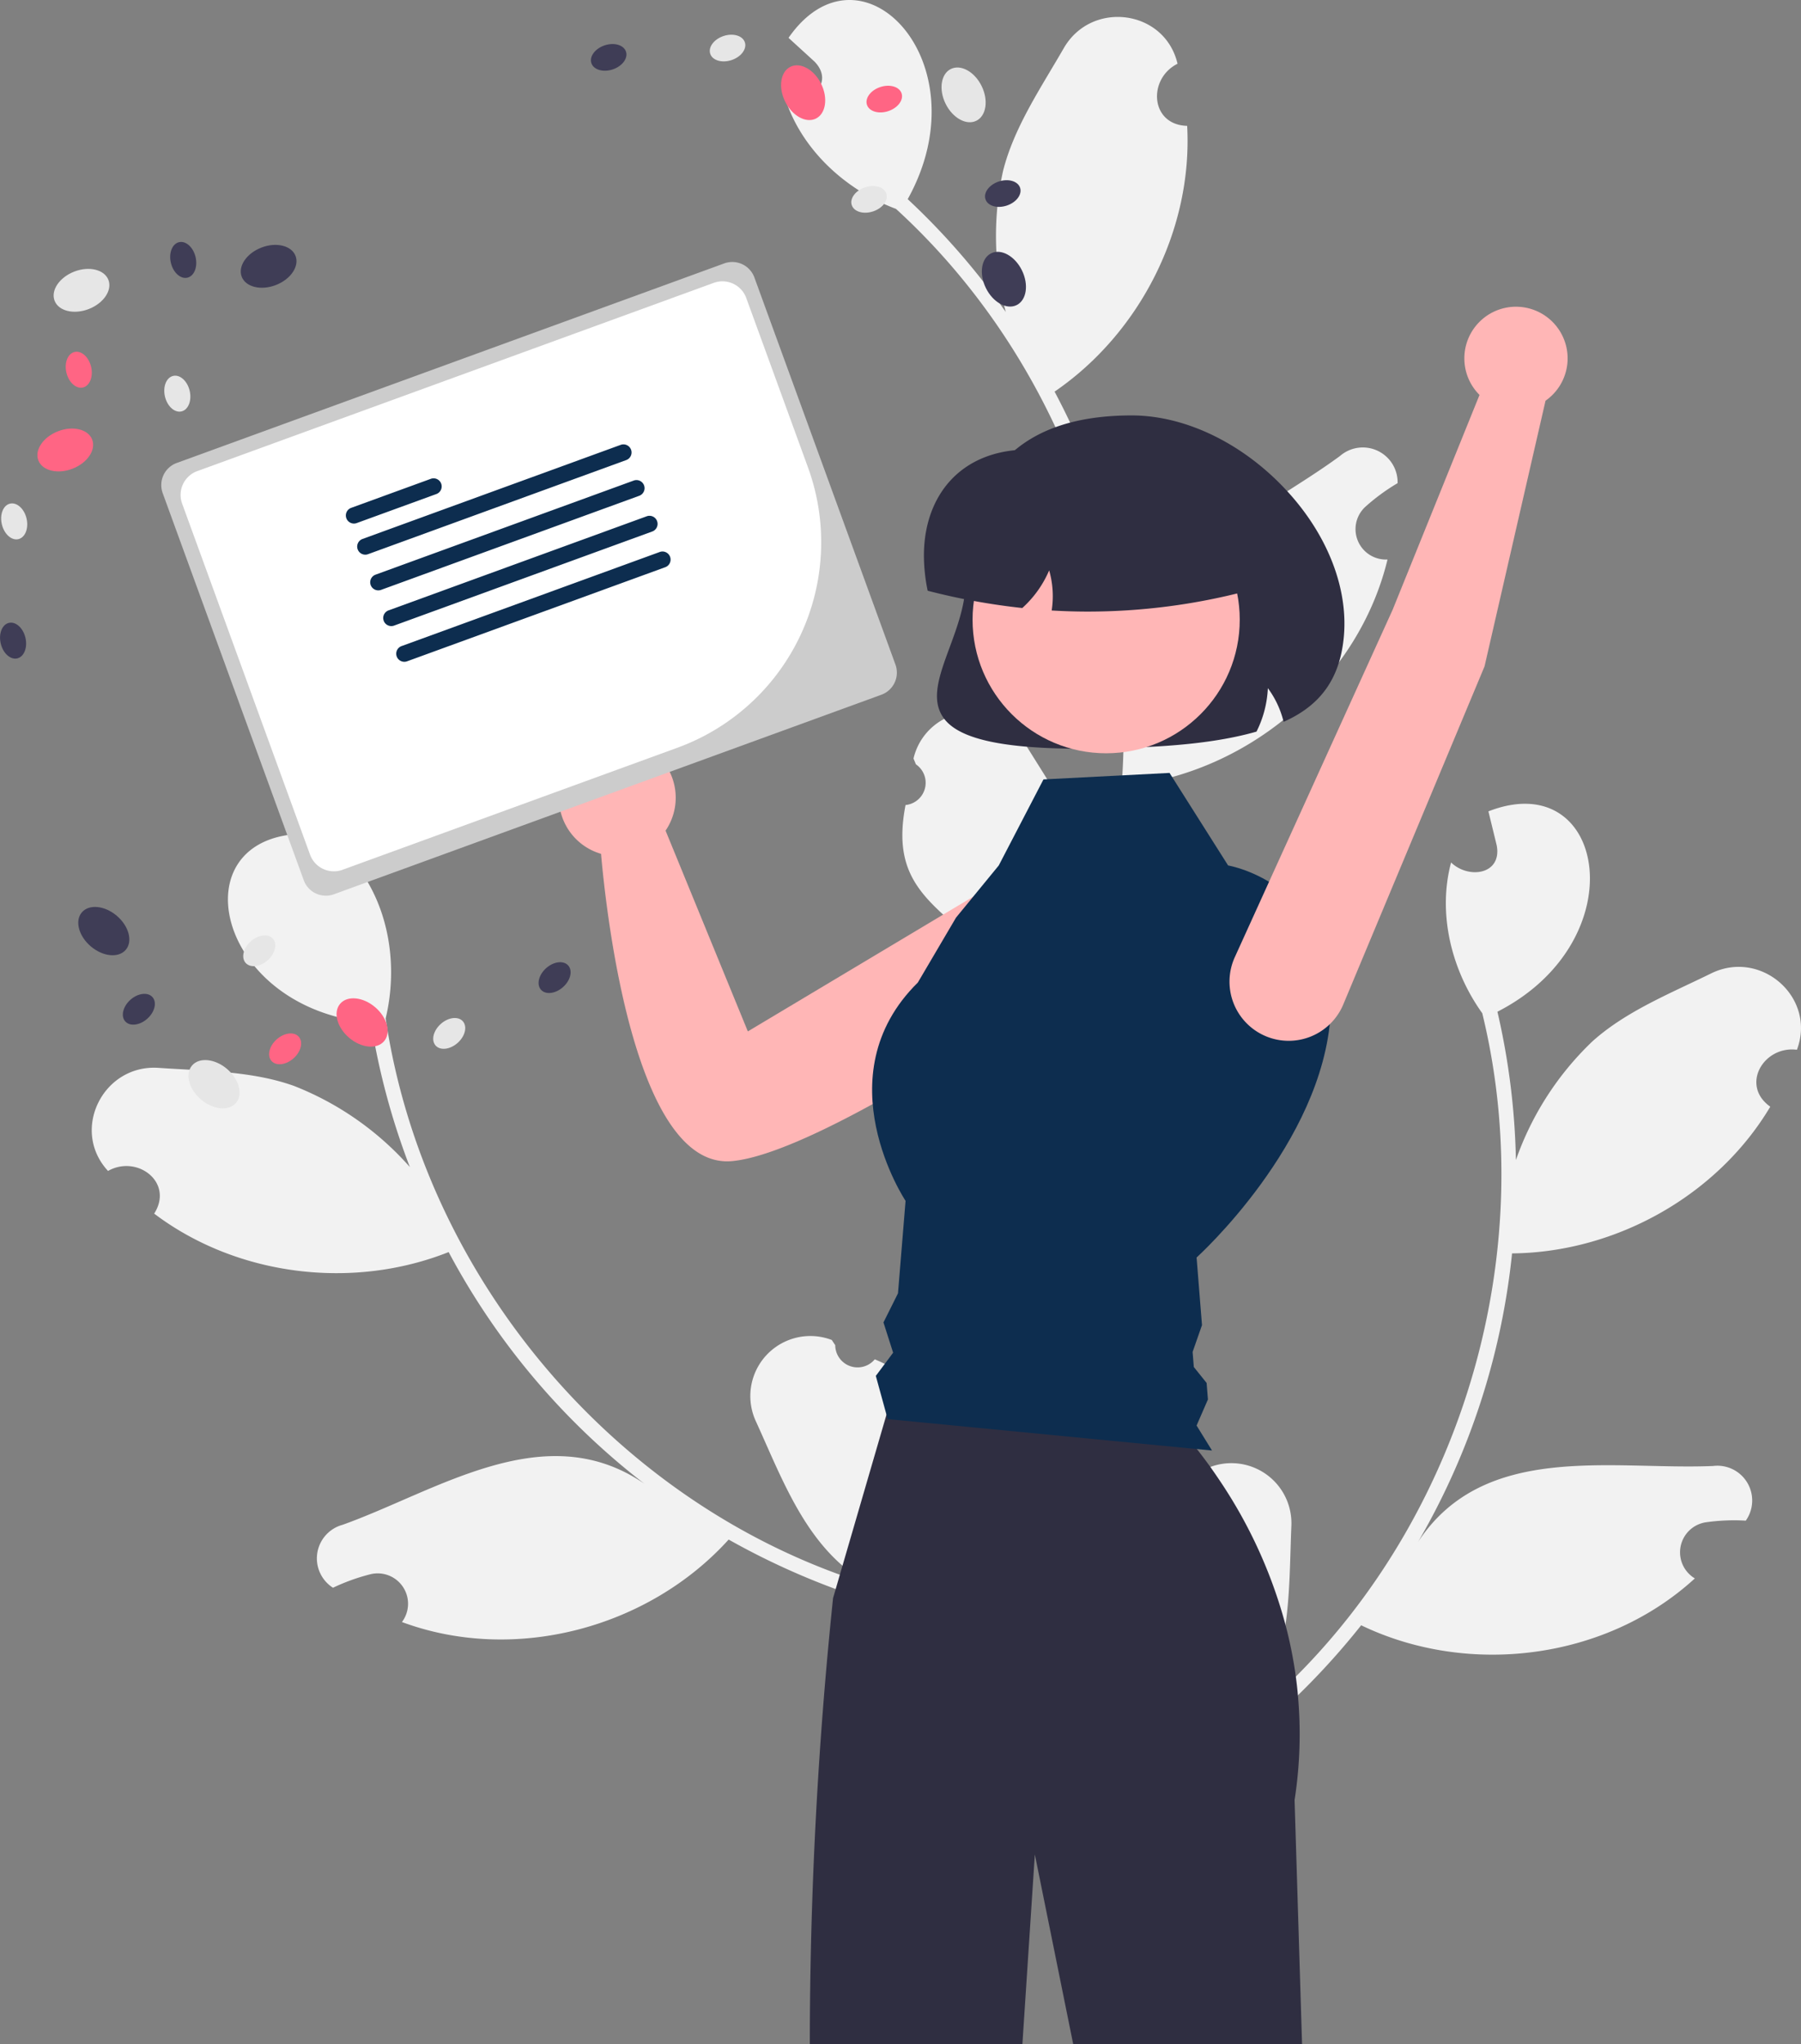
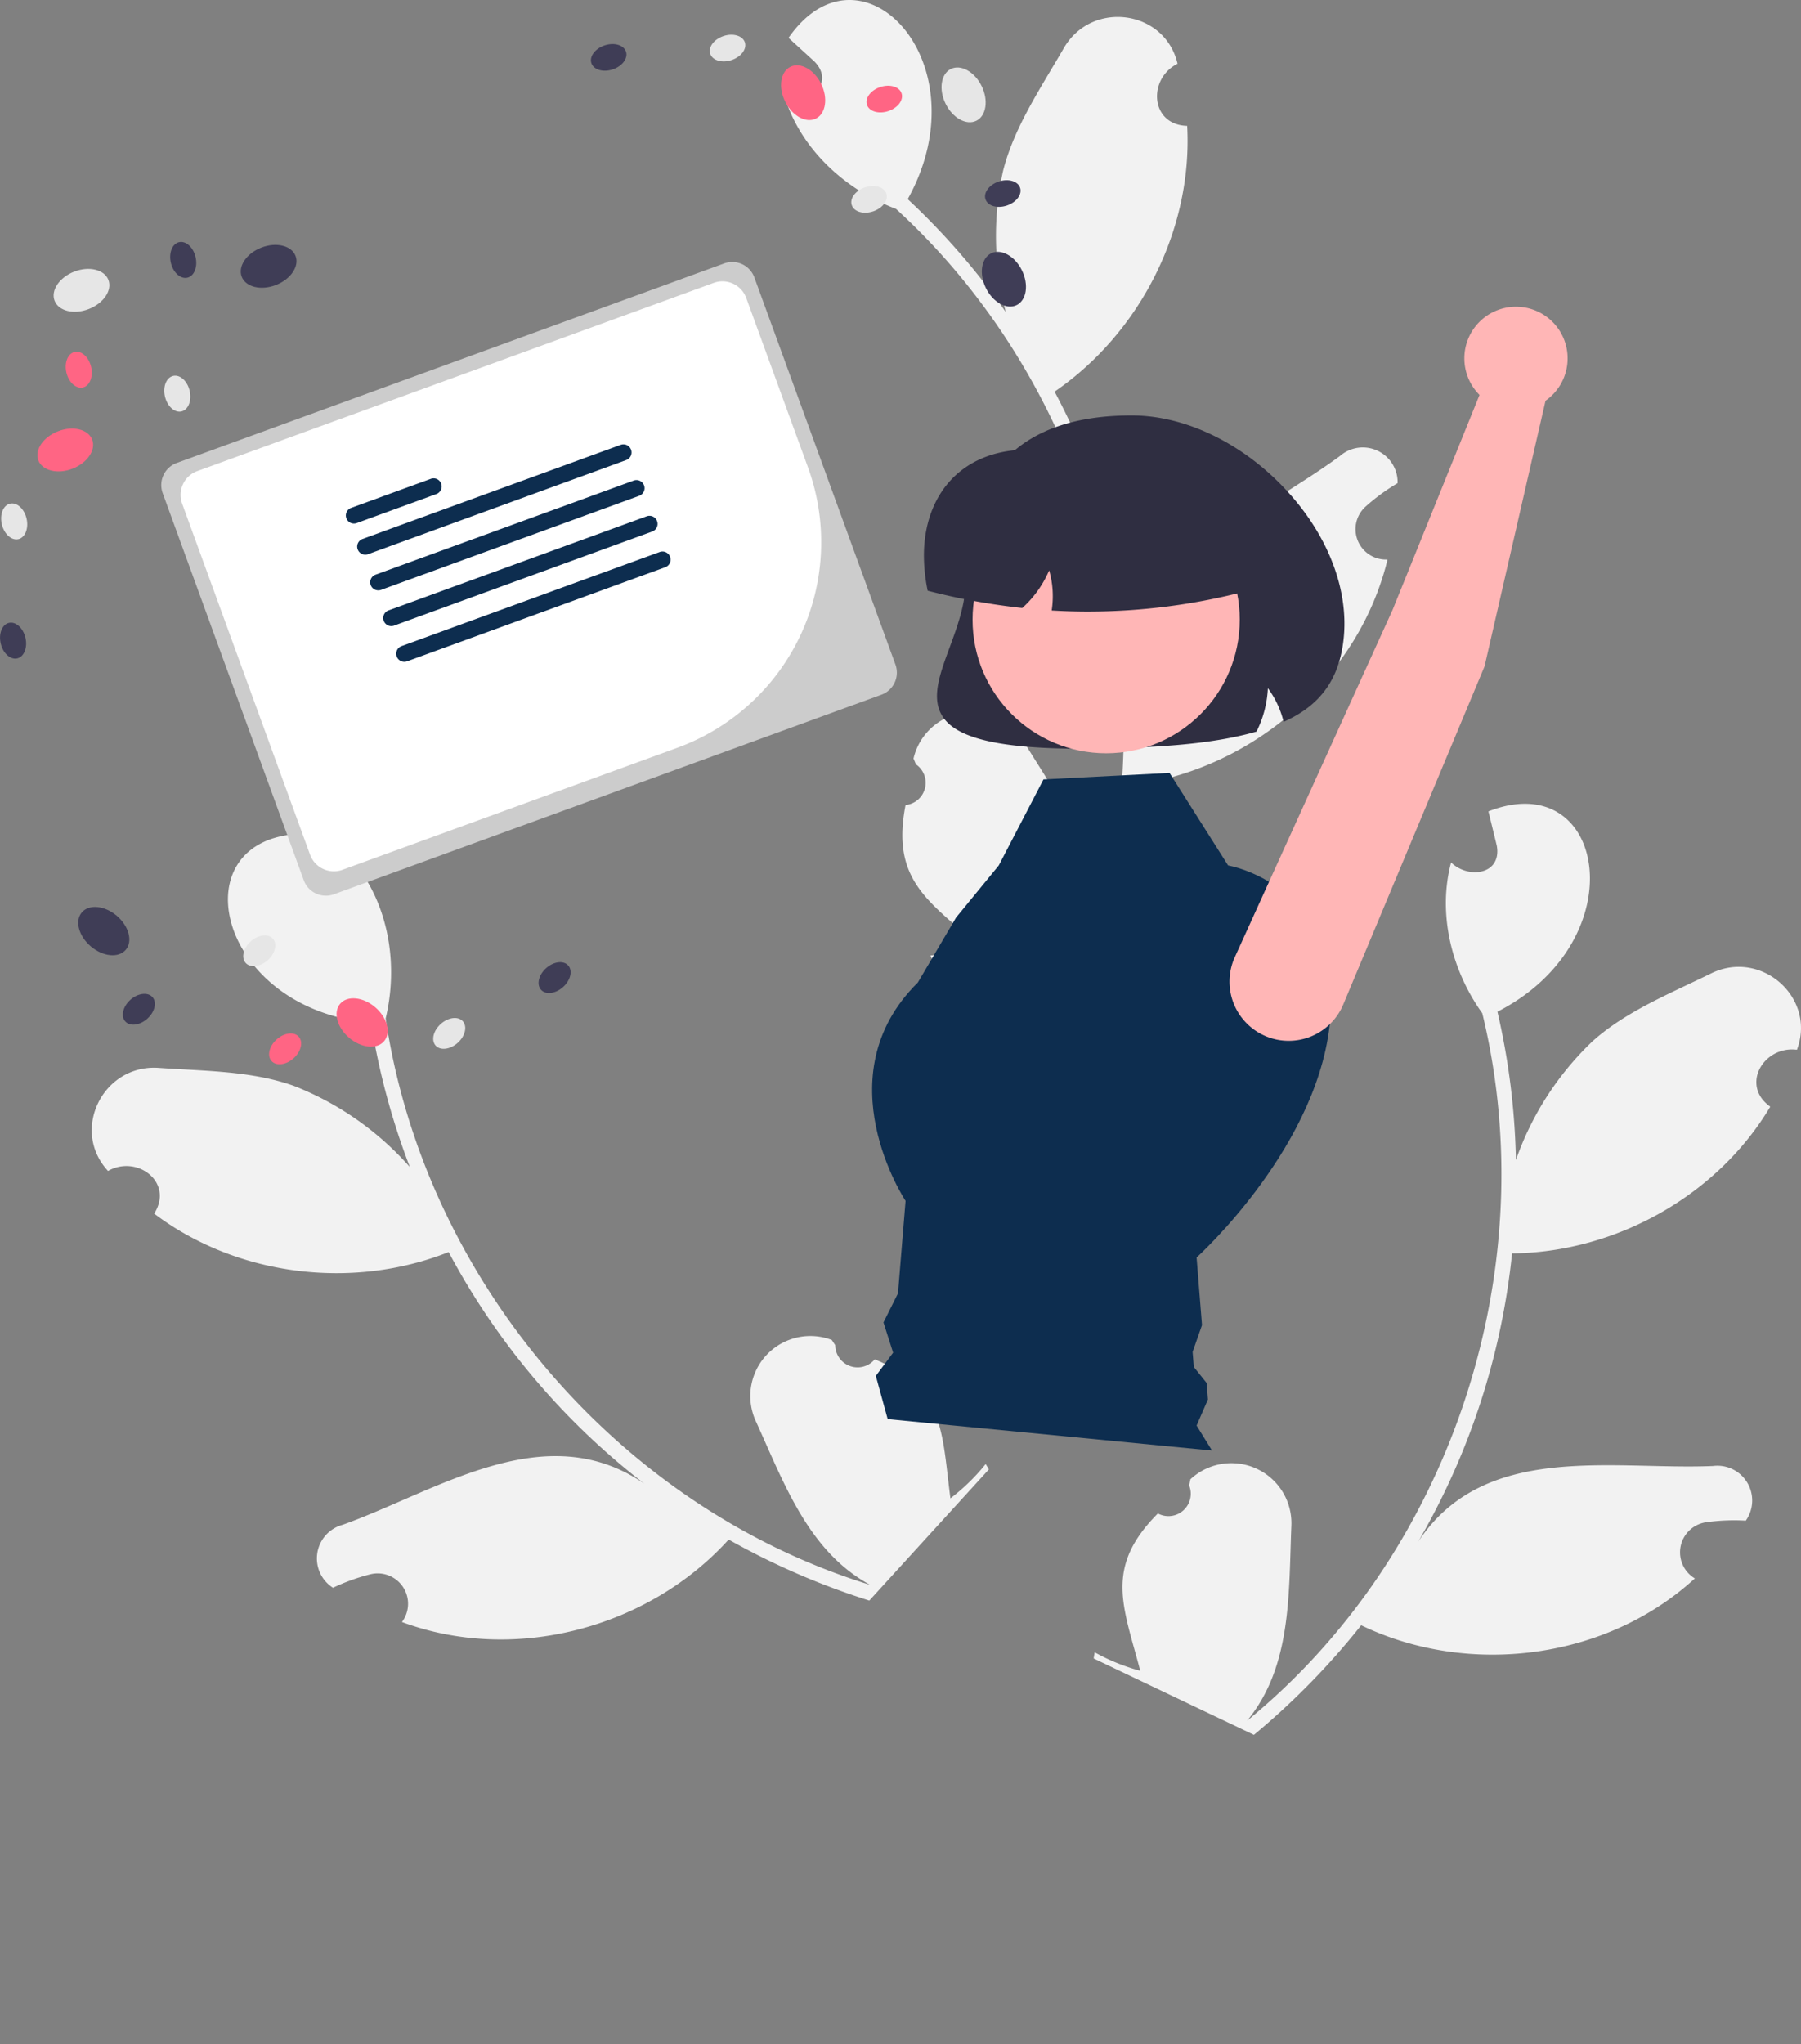
<svg xmlns="http://www.w3.org/2000/svg" data-name="Layer 1" viewBox="0 0 471.644 535.279">
  <rect x="0" y="0" width="471.644" height="535.279" fill="#808080" stroke="none" />
  <path d="M303.222 396.304a5.853 5.853 0 0 0 8.195-7.333l.324-1.612a15.726 15.726 0 0 1 26.436 12.297c-.725 17.643.147 36.68-11.58 50.903 53.52-43.734 77.922-118.237 61.578-185.245-8.02-11.175-11.761-26.021-8.165-39.474 4.513 4.389 13.311 3.21 11.966-4.388-.721-3.003-1.468-5.997-2.189-9 30.825-12.029 38.873 33.806 2.359 52.467a187.67 187.67 0 0 1 4.84 38.831 78.907 78.907 0 0 1 20.023-31.057c8.751-7.879 20.322-12.512 31.087-17.798 13.099-6.449 27.637 6.337 22.479 19.986-8.72-1.116-14.89 9.307-6.977 14.908-13.898 23.341-40.547 38.177-67.623 38.413a188.401 188.401 0 0 1-24.591 75.516c17.297-26.301 50.77-18.729 77.224-19.849a9.114 9.114 0 0 1 8.575 14.314 52.642 52.642 0 0 0-10.424.424 7.956 7.956 0 0 0-2.913 14.701c-23.206 21.274-59.164 25.846-87.385 12.272a193.688 193.688 0 0 1-28.089 28.689l-41.957-20c.072-.538.166-1.084.253-1.615a52.809 52.809 0 0 0 11.939 4.842c-4.476-17.063-9.464-27.058 4.612-41.19ZM229.084 355.94a5.853 5.853 0 0 1-10.355-3.7c-.334-.504-.574-.866-.908-1.371a15.726 15.726 0 0 0-19.845 21.36c7.326 16.066 13.7 34.026 29.925 42.775-66.063-20.316-116.766-80.11-126.905-148.334 3.212-13.375 1.077-28.535-7.328-39.638-2.524 5.768-11.117 7.994-12.738.45-.465-3.053-.903-6.108-1.368-9.161-33.086.487-23.25 45.972 17.606 49.481a187.67 187.67 0 0 0 10.164 37.788 78.907 78.907 0 0 0-30.259-21.21c-11.076-3.996-23.541-3.922-35.504-4.757-14.564-1.032-23.205 16.293-13.28 26.989 7.655-4.322 17.301 3.003 12.085 11.175 21.676 16.375 51.953 20.062 77.117 10.068a188.401 188.401 0 0 0 51.26 60.662c-25.94-17.834-54.084 1.805-79.006 10.746a9.114 9.114 0 0 0-2.542 16.491 52.641 52.641 0 0 1 9.814-3.539 7.956 7.956 0 0 1 8.243 12.516c29.516 10.949 64.543 1.621 85.559-21.597a193.688 193.688 0 0 0 36.836 15.974l31.314-34.349c-.269-.471-.562-.941-.843-1.4a52.809 52.809 0 0 1-9.231 8.988c-2.291-17.491-1.442-28.628-19.808-36.408ZM237.143 210.798a5.853 5.853 0 0 0 2.715-10.656l-.63-1.519a15.726 15.726 0 0 1 28.802-4.531c9.235 15.05 20.573 30.368 18.768 48.713 20.045-66.145-1.236-141.599-52.165-188.113-12.888-4.806-24.271-15.044-28.786-28.217 6.194 1.127 12.84-4.756 7.487-10.315-2.273-2.091-4.562-4.16-6.835-6.251 18.883-27.172 51.119 6.39 31.212 42.24a187.67 187.67 0 0 1 25.668 29.536 78.907 78.907 0 0 1-.694-36.946c2.872-11.42 9.894-21.718 15.883-32.108 7.278-12.657 26.476-10.149 29.804 4.058-7.861 3.936-7.172 16.028 2.52 16.266 1.476 27.126-12.374 54.3-34.72 69.591a188.401 188.401 0 0 1 21.69 76.4c-.305-31.478 31.704-43.854 53.04-59.534a9.114 9.114 0 0 1 15.099 7.102 52.641 52.641 0 0 0-8.417 6.164 7.956 7.956 0 0 0 5.778 13.828c-7.403 30.599-34.704 54.443-65.7 58.909a193.688 193.688 0 0 1-7.322 39.477l-45.981 6.79c-.24-.486-.467-.992-.69-1.481a52.809 52.809 0 0 0 12.611-2.637c-13.229-11.669-22.942-17.185-19.137-36.765Z" fill="#f2f2f2" />
  <path d="M283.389 196.054c-20.934 0-32.288-2.558-36.253-8.019-3.499-4.818-1.153-11.175 1.563-18.535 1.952-5.291 4.165-11.287 4.165-17.221 0-28.864 14.636-43.5 43.5-43.5 14.361 0 29.781 7.629 41.249 20.408 10.425 11.617 15.618 25.521 14.248 38.146-1.123 10.354-5.943 17.163-15.167 21.43l-.539.25-.153-.574a24.543 24.543 0 0 0-3.974-8.241 28.198 28.198 0 0 1-2.875 11.173l-.098.199-.213.061c-10.44 2.974-22.83 3.779-32.458 4.148q-7.029.274-12.993.276Z" fill="#2f2e41" />
-   <path d="M289.094 236.271a15.666 15.666 0 0 0-24.392-7.365l-68.857 41.167-21.546-52.573a15.297 15.297 0 1 0-16.901 6.075c1.328 15.16 8.708 82.921 34.383 80.458 21.581-2.07 75.175-37.763 91.822-50.139a15.668 15.668 0 0 0 5.491-17.624Z" fill="#ffb6b6" />
-   <path d="M340.983 535.279h-59.93l-10.05-49.69-3.26 49.69h-55.67a1135.632 1135.632 0 0 1 6.09-116.83l.69-2.35 1.09-3.76.69-2.36 11.52-39.56.91-3.14h69.37a101.545 101.545 0 0 1 11.01 12.16c1.13 1.44 2.31 3 3.52 4.68.84 1.19 1.71 2.44 2.58 3.75a125.997 125.997 0 0 1 17.1 37.6v.01q.915 3.435 1.62 7.03v.01c.42 2.13.79 4.29 1.08 6.5.22 1.61.41 3.24.55 4.89a112.103 112.103 0 0 1-.87 27.42Z" fill="#2f2e41" />
  <ellipse cx="385.514" cy="258.379" rx="7.557" ry="5.257" transform="rotate(-21.161 -284.702 1141.999)" fill="#e6e6e6" />
  <ellipse cx="434.517" cy="252.093" rx="7.557" ry="5.257" transform="rotate(-21.161 -235.698 1135.713)" fill="#3f3d56" />
  <ellipse cx="381.264" cy="300.187" rx="7.557" ry="5.257" transform="rotate(-21.161 -288.952 1183.808)" fill="#ff6584" />
  <ellipse cx="367.885" cy="318.884" rx="3.322" ry="4.776" transform="rotate(-13.316 -595.303 1787.578)" fill="#e6e6e6" />
  <ellipse cx="367.594" cy="350.106" rx="3.322" ry="4.776" transform="rotate(-13.316 -595.595 1818.8)" fill="#3f3d56" />
  <ellipse cx="410.603" cy="285.437" rx="3.322" ry="4.776" transform="rotate(-13.316 -552.586 1754.131)" fill="#e6e6e6" />
  <ellipse cx="384.794" cy="279.17" rx="3.322" ry="4.776" transform="rotate(-13.316 -578.395 1747.864)" fill="#ff6584" />
  <ellipse cx="412.149" cy="250.419" rx="3.322" ry="4.776" transform="rotate(-13.316 -551.039 1719.113)" fill="#3f3d56" />
-   <ellipse cx="420.218" cy="466.266" rx="5.257" ry="7.557" transform="rotate(-49.595 40.776 769.204)" fill="#e6e6e6" />
  <ellipse cx="391.357" cy="426.167" rx="5.257" ry="7.557" transform="rotate(-49.595 11.915 729.105)" fill="#3f3d56" />
  <ellipse cx="459.006" cy="450.096" rx="5.257" ry="7.557" transform="rotate(-49.595 79.564 753.034)" fill="#ff6584" />
  <ellipse cx="481.817" cy="452.958" rx="4.776" ry="3.322" transform="rotate(-41.75 60.64 839.242)" fill="#e6e6e6" />
  <ellipse cx="509.412" cy="438.348" rx="4.776" ry="3.322" transform="rotate(-41.75 88.235 824.632)" fill="#3f3d56" />
  <ellipse cx="432.066" cy="431.32" rx="4.776" ry="3.322" transform="rotate(-41.75 10.889 817.604)" fill="#e6e6e6" />
  <ellipse cx="438.843" cy="456.999" rx="4.776" ry="3.322" transform="rotate(-41.75 17.666 843.283)" fill="#ff6584" />
  <ellipse cx="400.536" cy="446.633" rx="4.776" ry="3.322" transform="rotate(-41.75 -20.641 832.917)" fill="#3f3d56" />
  <ellipse cx="616.524" cy="207.202" rx="5.257" ry="7.557" transform="rotate(-26.188 42.425 898.874)" fill="#e6e6e6" />
  <ellipse cx="627.079" cy="255.467" rx="5.257" ry="7.557" transform="rotate(-26.188 52.981 947.139)" fill="#3f3d56" />
  <ellipse cx="574.504" cy="206.632" rx="5.257" ry="7.557" transform="rotate(-26.188 .405 898.304)" fill="#ff6584" />
  <ellipse cx="554.707" cy="194.943" rx="4.776" ry="3.322" transform="rotate(-18.343 -192.126 1231.569)" fill="#e6e6e6" />
  <ellipse cx="523.579" cy="197.388" rx="4.776" ry="3.322" transform="rotate(-18.343 -223.254 1234.014)" fill="#3f3d56" />
  <ellipse cx="591.768" cy="234.565" rx="4.776" ry="3.322" transform="rotate(-18.343 -155.065 1271.192)" fill="#e6e6e6" />
  <ellipse cx="595.75" cy="208.307" rx="4.776" ry="3.322" transform="rotate(-18.343 -151.083 1244.933)" fill="#ff6584" />
  <ellipse cx="626.787" cy="233.038" rx="4.776" ry="3.322" transform="rotate(-18.343 -120.046 1269.664)" fill="#3f3d56" />
  <path d="m273.264 204.09 33.016-1.701 15.335 24.231s28.853 4.824 26.853 38.824-35.106 63.835-35.106 63.835l1.415 17.706-2.458 7.023.315 3.943 3.353 4.176.345 4.319-2.971 6.833 4.04 6.543-84.934-8.229-3.106-11.314 4.531-6.075-2.531-7.925 3.805-7.622 1.984-24.211s-21.704-32.608 3.212-57.167l10-17 11.189-13.651Z" fill="#0d2d4f" />
  <circle cx="289.678" cy="162.263" r="34.984" fill="#ffb6b6" />
  <path d="M284.994 160.143q-4.522 0-9.039-.255l-.538-.03.071-.534a24.504 24.504 0 0 0-.733-9.973 28.203 28.203 0 0 1-6.873 9.707l-.167.153-.225-.025a172.659 172.659 0 0 1-24.25-4.423l-.305-.078-.061-.309a45.783 45.783 0 0 1-.92-8.878c0-9.316 3.377-17.157 9.511-22.078 6.675-5.357 16.245-7.004 26.954-4.642h34.245a14.216 14.216 0 0 1 14.2 14.2v21.686l-.374.098a163.812 163.812 0 0 1-41.496 5.38Z" fill="#2f2e41" />
  <path d="M46.28 121.229a6.164 6.164 0 0 0-3.676 7.893l36.943 101.369a6.164 6.164 0 0 0 7.893 3.677l143.383-52.255a6.164 6.164 0 0 0 3.676-7.893L197.556 72.65a6.164 6.164 0 0 0-7.893-3.677Z" fill="#ccc" />
  <path d="m177.459 195.772-87.765 31.985a6.634 6.634 0 0 1-8.495-3.957L47.692 131.86a6.634 6.634 0 0 1 3.957-8.495l135.281-49.302a6.634 6.634 0 0 1 8.495 3.957l16.19 44.425a57.264 57.264 0 0 1-34.156 73.328Z" fill="#fff" />
  <path d="m114.307 129.352-20.856 7.601a2.12 2.12 0 1 1-1.452-3.983l20.856-7.601a2.12 2.12 0 0 1 1.452 3.983ZM164.028 120.46 96.42 145.099a2.12 2.12 0 1 1-1.452-3.983l67.608-24.639a2.12 2.12 0 0 1 1.452 3.983ZM167.436 129.81l-67.608 24.639a2.12 2.12 0 1 1-1.452-3.983l67.608-24.64a2.12 2.12 0 0 1 1.452 3.983ZM170.844 139.161l-67.608 24.64a2.12 2.12 0 1 1-1.452-3.983l67.608-24.639a2.12 2.12 0 0 1 1.452 3.983ZM174.251 148.511l-67.608 24.639a2.12 2.12 0 1 1-1.452-3.983l67.608-24.639a2.12 2.12 0 0 1 1.452 3.983Z" fill="#0d2d4f" />
-   <path d="m388.773 174.48-37.016 88.58a15.496 15.496 0 0 1-20.071 8.356 15.496 15.496 0 0 1-8.255-20.918l41.272-90.834 22.752-56.251a13.522 13.522 0 1 1 17.288 1.514Z" fill="#ffb6b6" />
+   <path d="m388.773 174.48-37.016 88.58a15.496 15.496 0 0 1-20.071 8.356 15.496 15.496 0 0 1-8.255-20.918l41.272-90.834 22.752-56.251a13.522 13.522 0 1 1 17.288 1.514" fill="#ffb6b6" />
</svg>